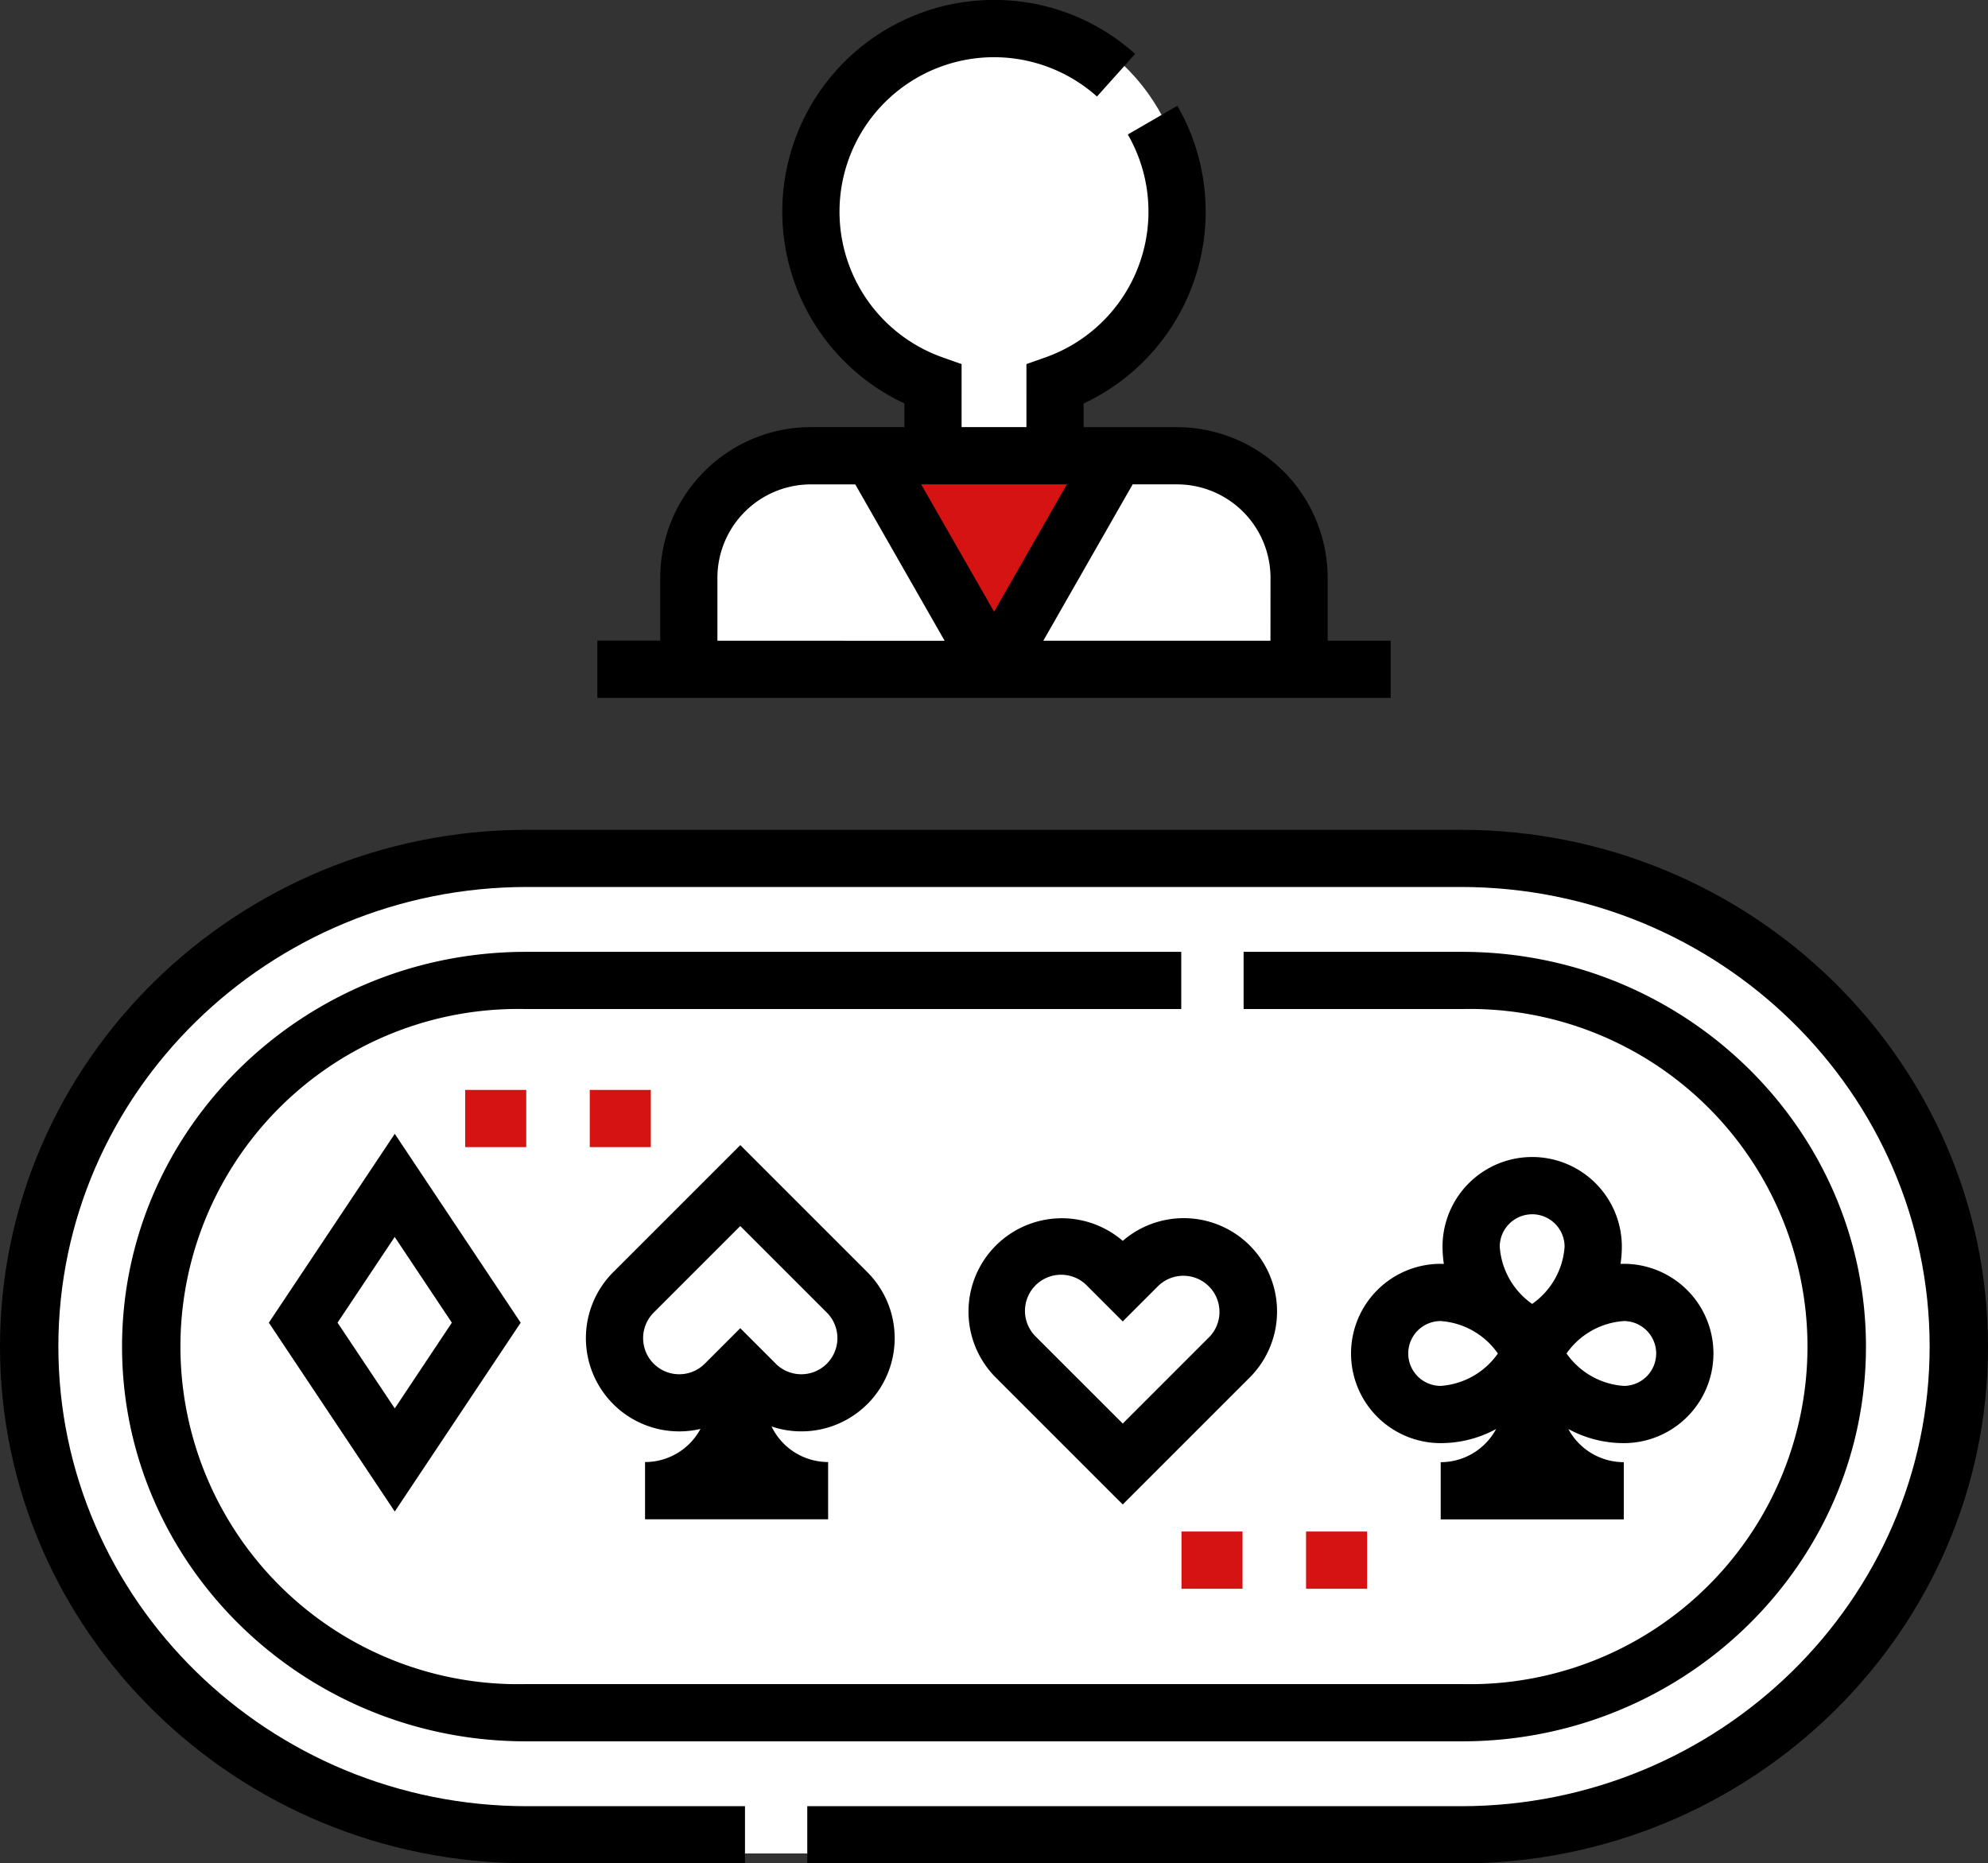
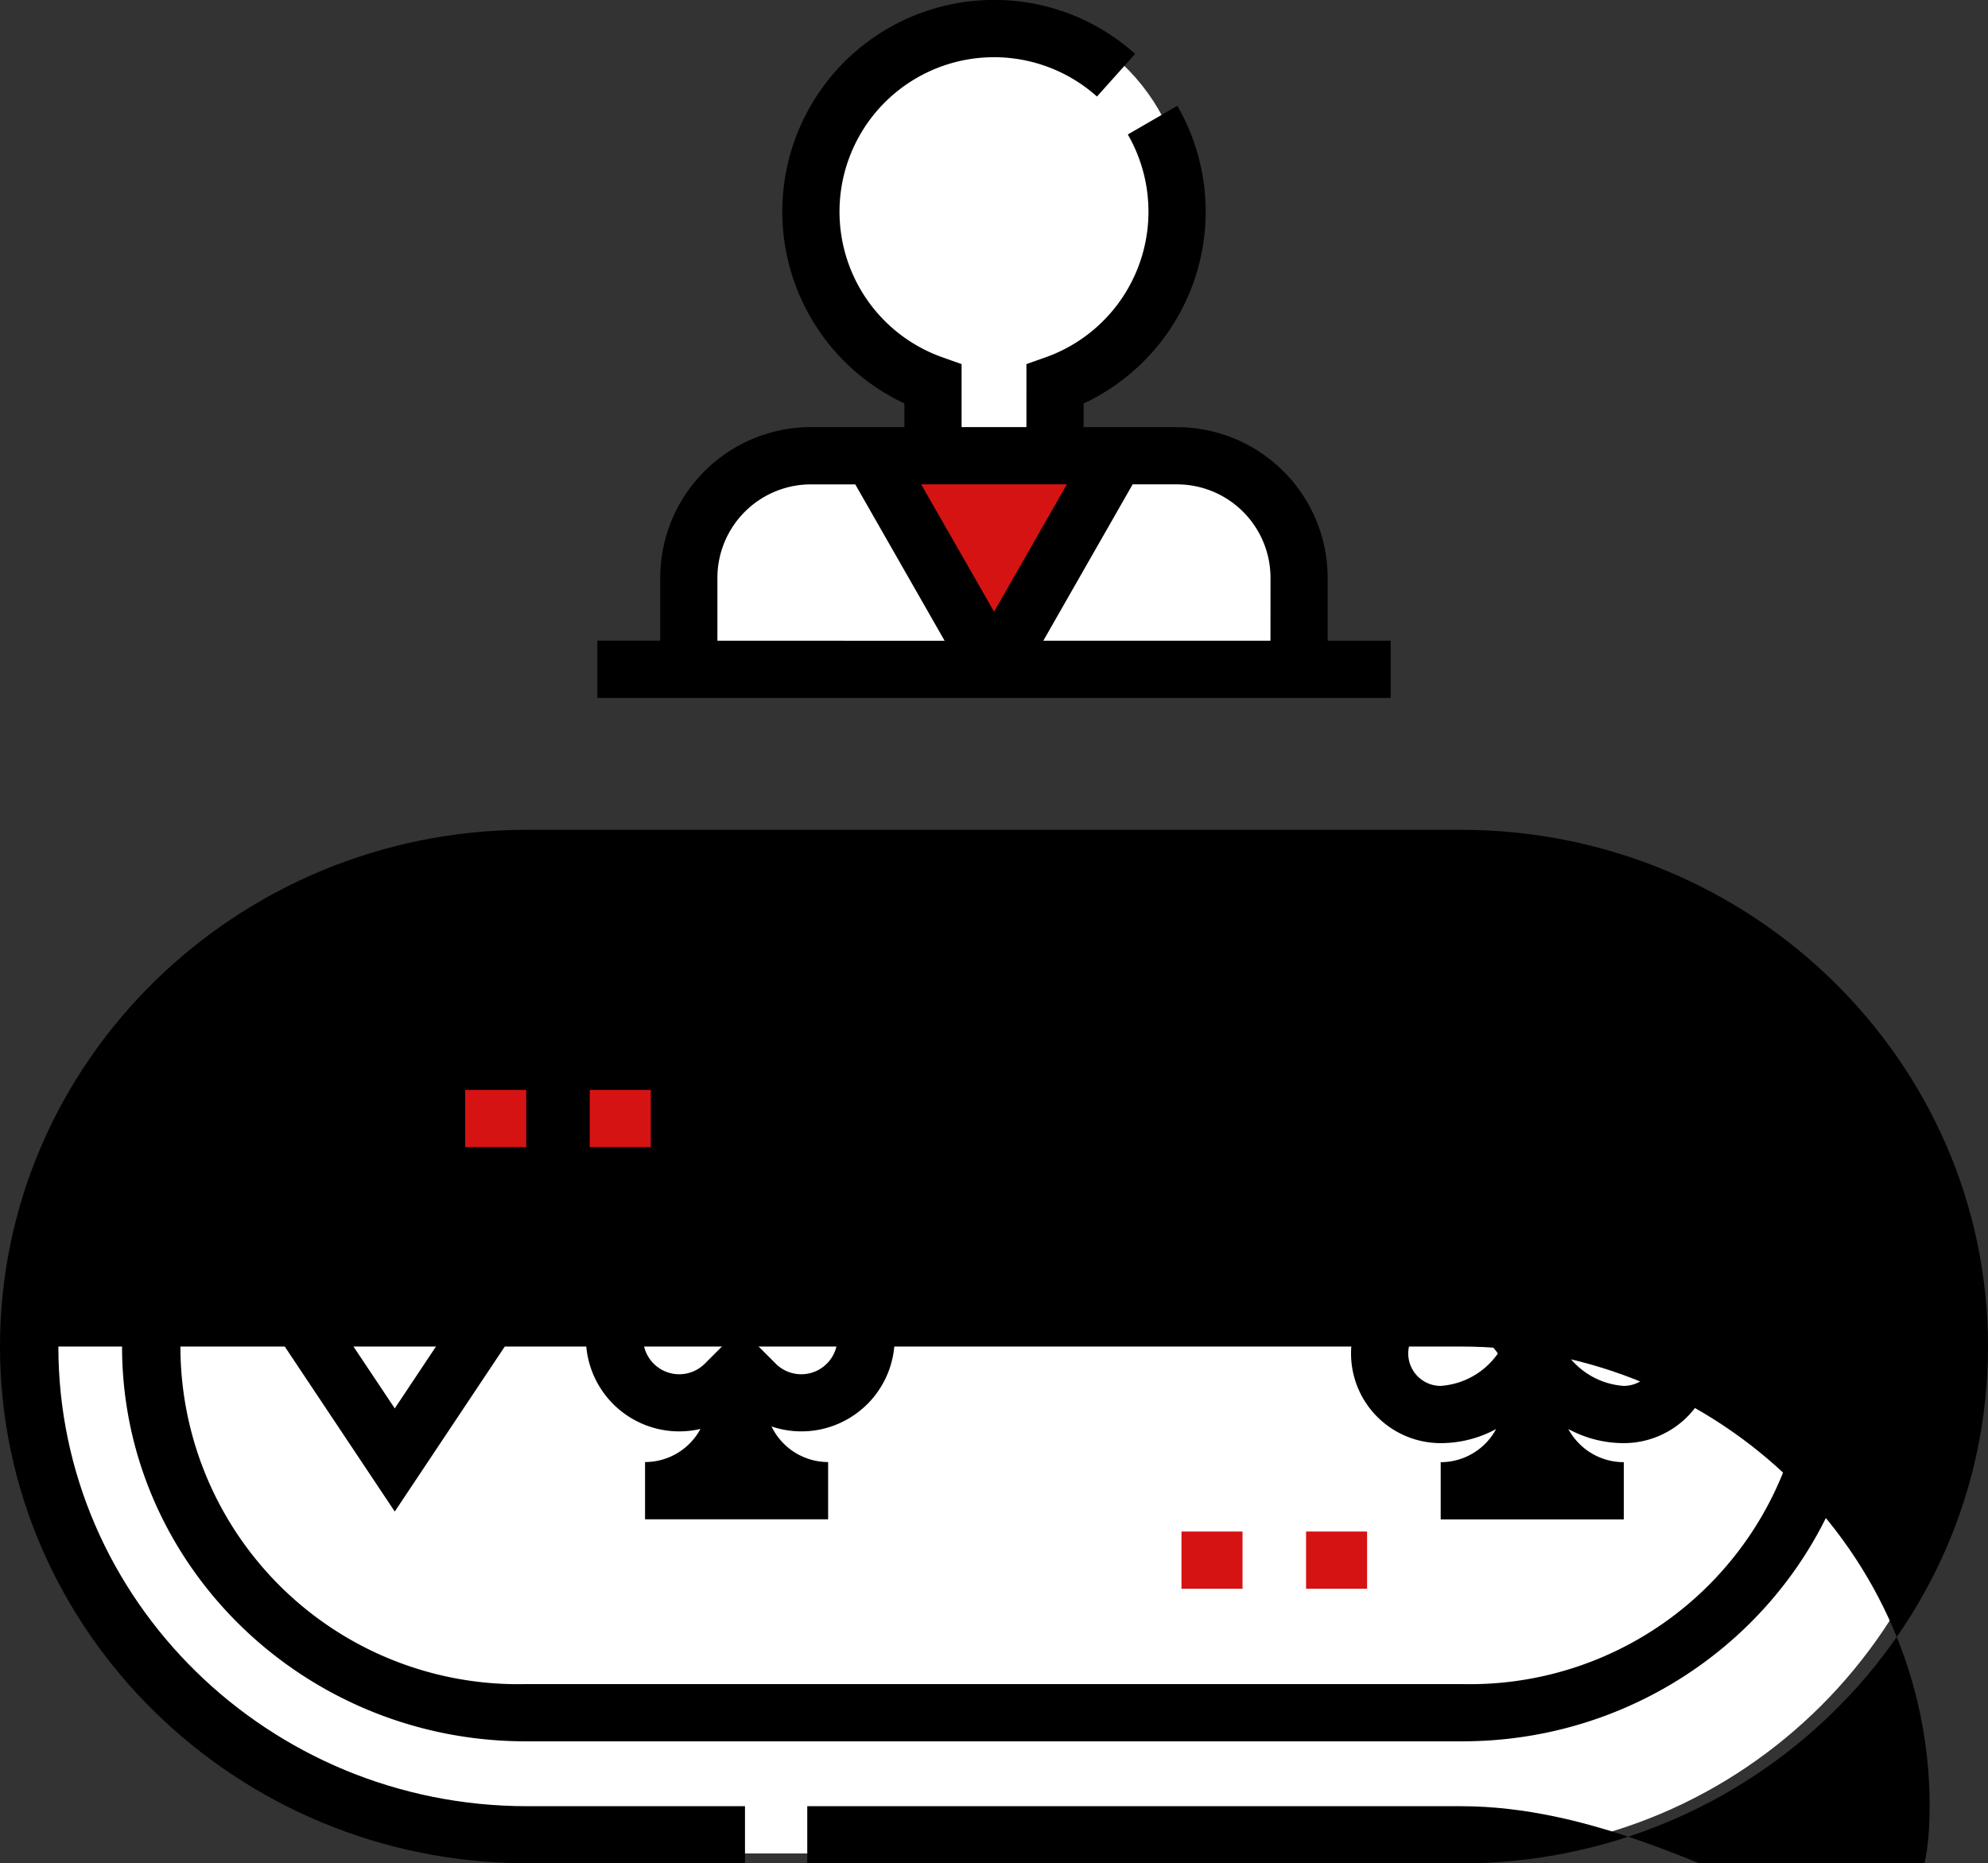
<svg xmlns="http://www.w3.org/2000/svg" id="Poker" width="121.95" height="114.314" viewBox="0 0 121.95 114.314">
  <rect x="0" y="0" width="121.95" height="114.314" fill="#333333" stroke="none" />
  <rect id="Rectangle_1363" data-name="Rectangle 1363" width="119" height="62" rx="31" transform="translate(1.809 51.705)" fill="#fff" />
  <ellipse id="Ellipse_116" data-name="Ellipse 116" cx="12" cy="12.5" rx="12" ry="12.5" transform="translate(48.809 0.705)" fill="#fff" />
  <path id="Path_5923" data-name="Path 5923" d="M32.834,27.456v8.072h8.071V27.456Z" transform="translate(23.962 -7.637)" fill="#fff" />
  <path id="Path_5922" data-name="Path 5922" d="M24.5,44.007v-6.65l4.037-4.9H57.079l4.034,3.46v8.092Z" transform="translate(17.88 -3.988)" fill="#fff" />
  <path id="Path_5274" data-name="Path 5274" d="M29.428,32.626l6.608,10.927h2.032l5.847-10.927L33.837,31.137" transform="translate(24.111 -3.534)" fill="#d61313" />
  <path id="Path_5262" data-name="Path 5262" d="M200.165,55.306H196.3v-3.86a9.252,9.252,0,0,0-9.242-9.242H181.33V40.751a12.993,12.993,0,0,0,5.749-18.261l-3.038,1.758a9.483,9.483,0,0,1-5.05,13.673l-1.17.414V42.2h-3.977V38.334l-1.17-.414a9.477,9.477,0,1,1,9.475-16l2.341-2.615a12.916,12.916,0,0,0-9.174-3.3,12.986,12.986,0,0,0-4.981,24.741V42.2H164.6a9.252,9.252,0,0,0-9.242,9.242v3.861H151.5v3.51h48.666V55.306Zm-41.3,0v-3.86a5.739,5.739,0,0,1,5.732-5.732h2.725l5.481,9.593Zm12.5-9.593H180.3l-4.463,7.811Zm21.426,9.593H178.856l5.481-9.593h2.725a5.739,5.739,0,0,1,5.732,5.732Z" transform="translate(-114.857 -15.998)" />
-   <path id="Path_5263" data-name="Path 5263" d="M89.613,224H32.337C14.506,224,0,238.223,0,255.7s14.506,31.7,32.337,31.7H45.7V283.9H32.337C16.48,283.9,3.58,271.25,3.58,255.7s12.9-28.193,28.757-28.193H89.613c15.857,0,28.757,12.647,28.757,28.193S105.47,283.9,89.613,283.9H49.52v3.51H89.613c17.831,0,32.337-14.222,32.337-31.7S107.444,224,89.613,224Z" transform="translate(0 -173.093)" />
+   <path id="Path_5263" data-name="Path 5263" d="M89.613,224H32.337C14.506,224,0,238.223,0,255.7s14.506,31.7,32.337,31.7H45.7V283.9H32.337C16.48,283.9,3.58,271.25,3.58,255.7H89.613c15.857,0,28.757,12.647,28.757,28.193S105.47,283.9,89.613,283.9H49.52v3.51H89.613c17.831,0,32.337-14.222,32.337-31.7S107.444,224,89.613,224Z" transform="translate(0 -173.093)" />
  <path id="Path_5264" data-name="Path 5264" d="M32,280.217c0,13.353,11.112,24.216,24.77,24.216h57.437c13.658,0,24.77-10.863,24.77-24.216S127.864,256,114.206,256H100.8v3.509h13.4a20.712,20.712,0,1,1,0,41.413H56.77a20.712,20.712,0,1,1,0-41.413H96.975V256H56.77C43.112,256,32,266.864,32,280.217Z" transform="translate(-24.513 -197.606)" />
  <path id="Path_5265" data-name="Path 5265" d="M70.486,317.566l7.724,11.586,7.724-11.586L78.21,305.98Zm7.724,5.259L74.7,317.566l3.506-5.259,3.506,5.259Z" transform="translate(-53.994 -236.422)" />
-   <path id="Path_5266" data-name="Path 5266" d="M265.26,329.678a5.726,5.726,0,0,0-7.792-.284,5.726,5.726,0,0,0-7.792,8.381l7.792,7.792,7.792-7.792A5.732,5.732,0,0,0,265.26,329.678Zm-2.482,5.615-5.31,5.31-5.31-5.31a2.216,2.216,0,1,1,3.133-3.133l2.177,2.177,2.177-2.177h0a2.216,2.216,0,0,1,3.133,3.134Z" transform="translate(-188.596 -253.27)" />
  <path id="Path_5267" data-name="Path 5267" d="M167.326,324.783a5.726,5.726,0,0,0,0-8.1l-7.792-7.792-7.792,7.792a5.722,5.722,0,0,0,5.349,9.62,3.863,3.863,0,0,1-3.4,2.032v3.51h11.231v-3.51a3.862,3.862,0,0,1-3.472-2.184,5.716,5.716,0,0,0,5.876-1.372ZM161.71,322.3l-2.177-2.177-2.177,2.177a2.216,2.216,0,0,1-3.134-3.134l5.31-5.31,5.31,5.31a2.216,2.216,0,0,1-3.134,3.134Z" transform="translate(-114.122 -238.641)" />
  <path id="Path_5268" data-name="Path 5268" d="M344,324.05a5.5,5.5,0,0,0,5.5,5.5,7.1,7.1,0,0,0,3.4-.865,3.864,3.864,0,0,1-3.4,2.034v3.509h11.231v-3.509a3.863,3.863,0,0,1-3.4-2.034,7.1,7.1,0,0,0,3.4.865,5.5,5.5,0,0,0,0-11c-.067,0-.132,0-.2.006a7.127,7.127,0,0,0,.081-1.059,5.5,5.5,0,1,0-11,0,7.125,7.125,0,0,0,.081,1.059c-.066,0-.131-.006-.2-.006A5.5,5.5,0,0,0,344,324.05Zm16.729-1.989a1.989,1.989,0,0,1,0,3.978,4.678,4.678,0,0,1-3.51-1.99A4.676,4.676,0,0,1,360.729,322.062Zm-5.615-6.551A1.991,1.991,0,0,1,357.1,317.5a4.678,4.678,0,0,1-1.99,3.51,4.676,4.676,0,0,1-1.988-3.51A1.991,1.991,0,0,1,355.114,315.511Zm-2.106,8.541a4.677,4.677,0,0,1-3.51,1.988,1.989,1.989,0,0,1,0-3.978A4.678,4.678,0,0,1,353.008,324.052Z" transform="translate(-261.123 -241.017)" />
  <path id="Path_5269" data-name="Path 5269" d="M303.5,408h3.744v3.51H303.5Z" transform="translate(-231.024 -314.043)" fill="#d61313" />
  <path id="Path_5270" data-name="Path 5270" d="M335.5,408h3.743v3.51H335.5Z" transform="translate(-255.382 -314.043)" fill="#d61313" />
  <path id="Path_5271" data-name="Path 5271" d="M119.5,296h3.744v3.51H119.5Z" transform="translate(-90.963 -229.136)" fill="#d61313" />
  <path id="Path_5272" data-name="Path 5272" d="M151.5,296h3.744v3.51H151.5Z" transform="translate(-115.322 -229.136)" fill="#d61313" />
</svg>